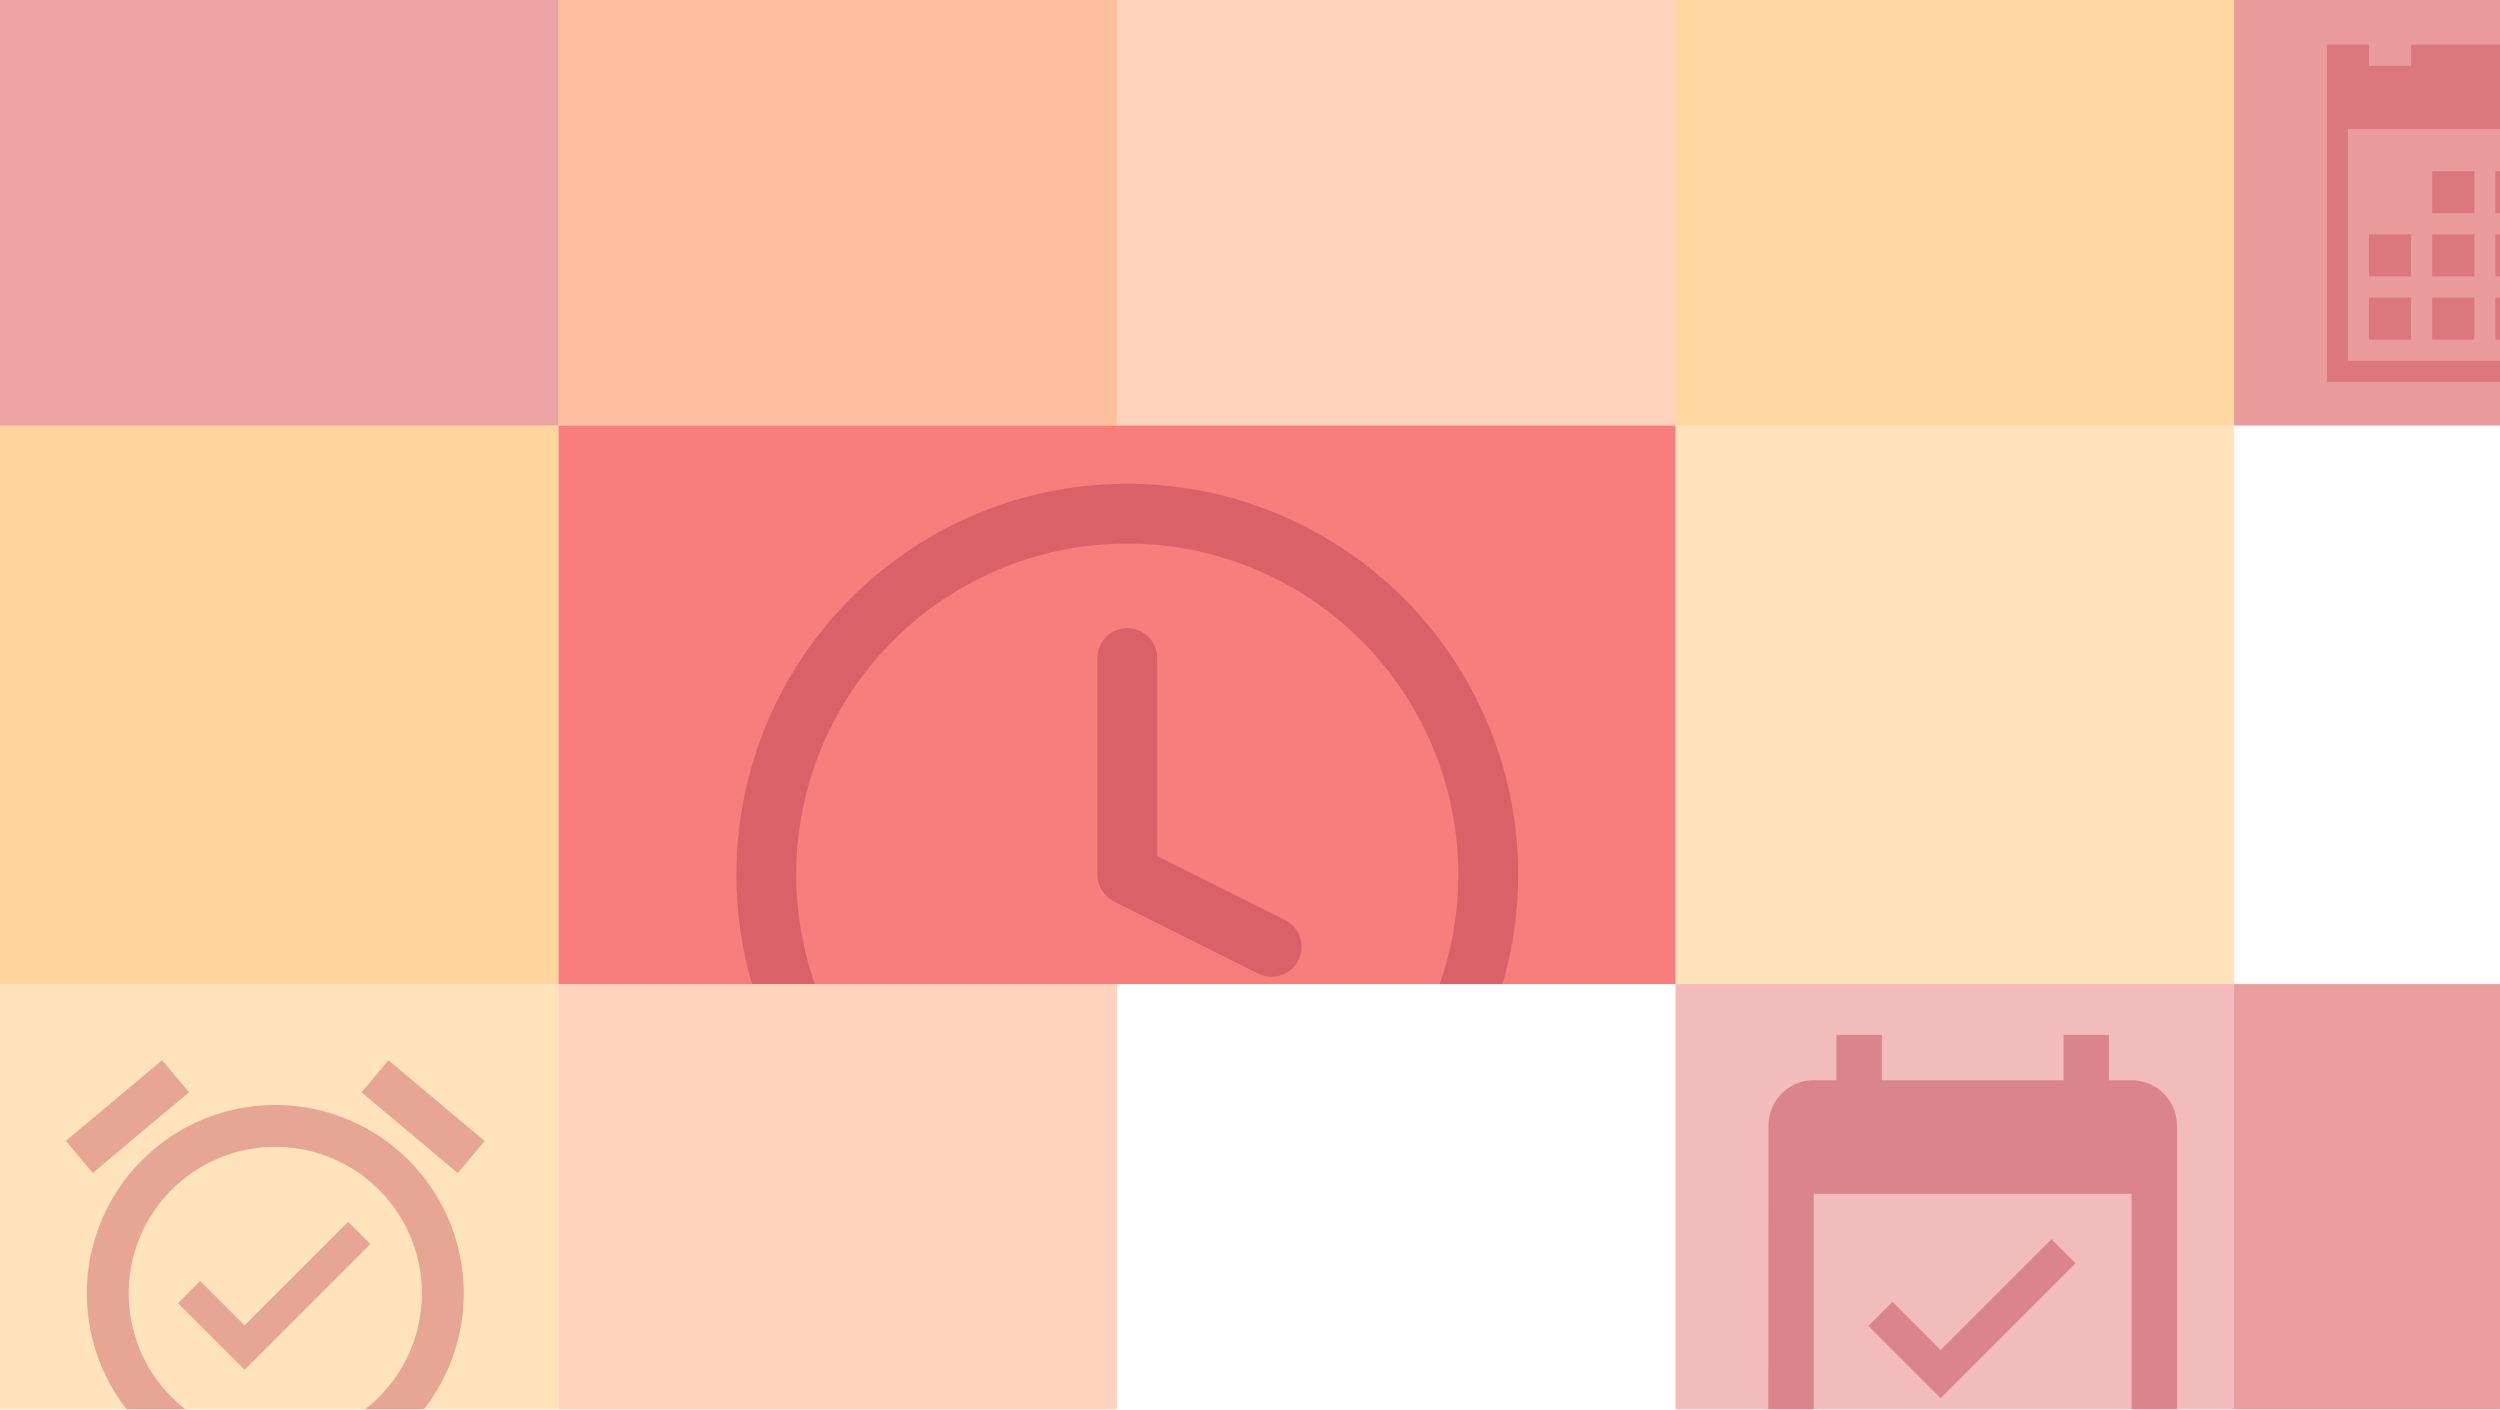
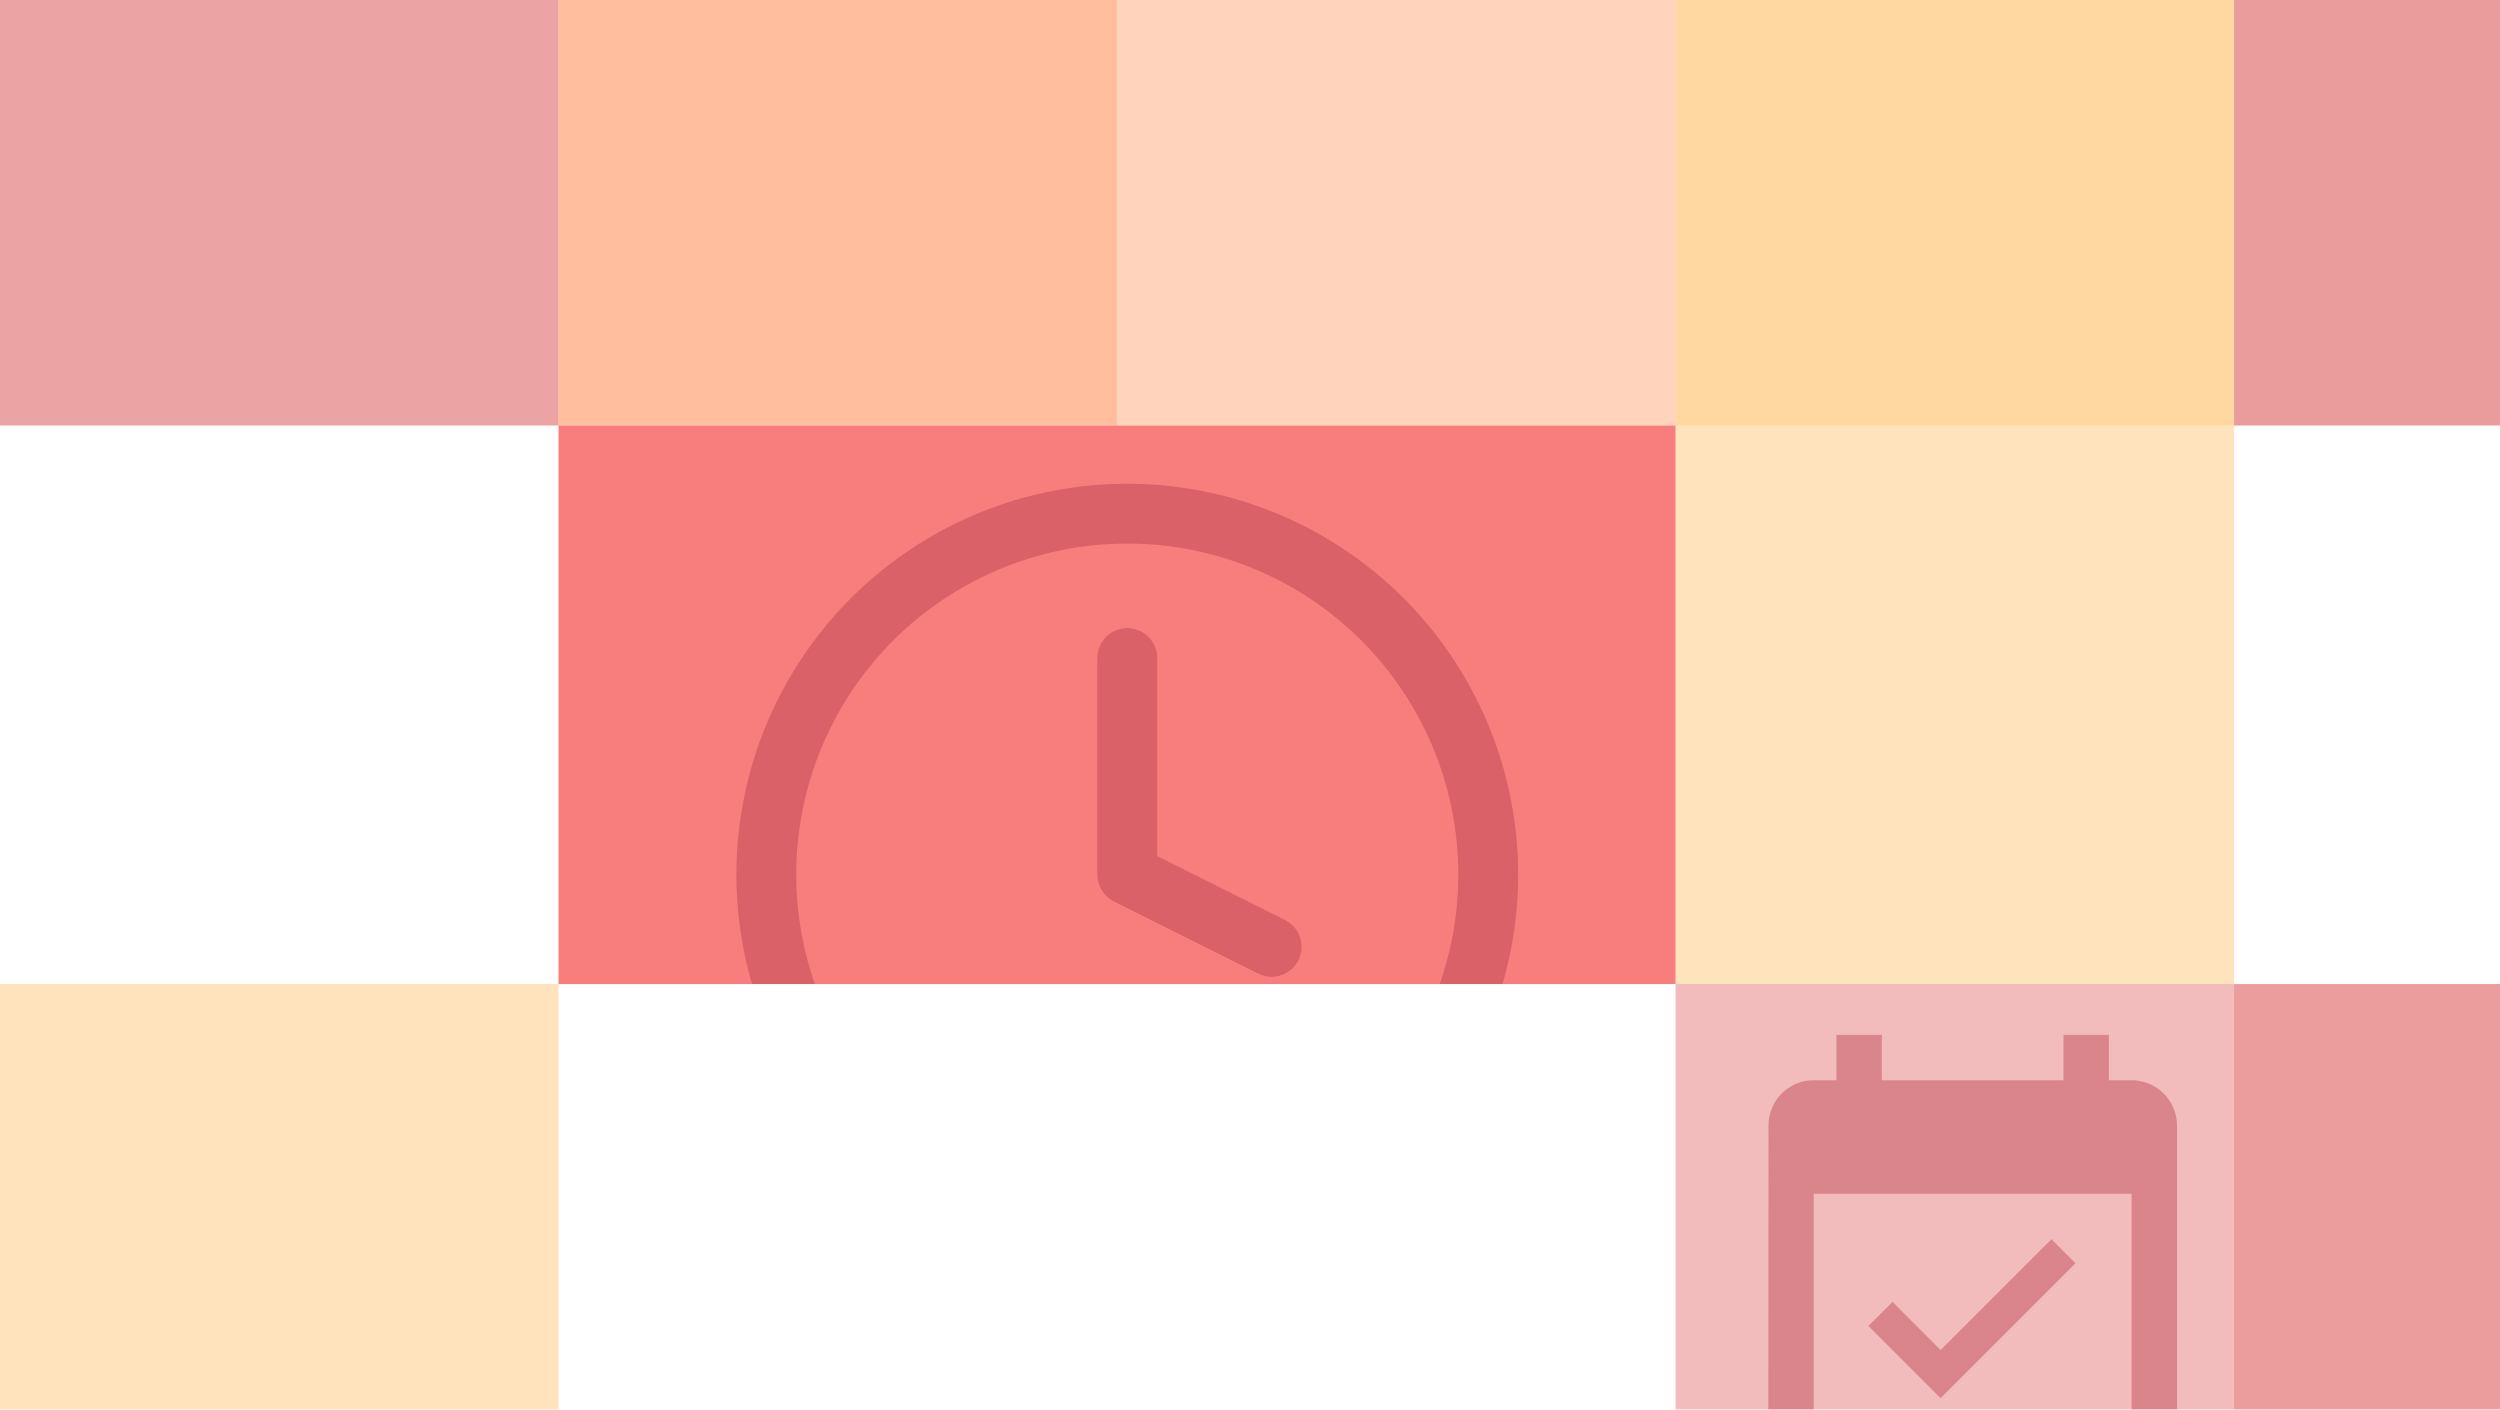
<svg xmlns="http://www.w3.org/2000/svg" width="376" height="212" viewBox="0 0 376 212">
  <defs>
    <style>.a{fill:#fff;stroke:#707070;}.b,.i{fill:#f53434;}.b{opacity:0.405;}.c,.f,.g{fill:#ff9300;}.c,.h,.m{opacity:0.355;}.d{clip-path:url(#a);}.e{opacity:0.747;}.f{opacity:0.512;}.g{opacity:0.492;}.h,.j,.k,.l{fill:#cb0000;}.i{opacity:0.84;}.j{opacity:0.484;}.k{opacity:0.514;}.l{opacity:0.521;}.m,.n{fill:#ff5800;}.n{opacity:0.509;}.o{clip-path:url(#b);}.p{opacity:0.539;}.q{fill:none;stroke:#ac091c;stroke-linecap:round;stroke-linejoin:round;stroke-width:9px;}.r,.t,.u{fill:#ac091c;}.r{opacity:0.467;}.s{clip-path:url(#c);}.t{opacity:0.382;}.u{opacity:0.408;}</style>
    <clipPath id="a">
      <rect class="a" width="376" height="212" transform="translate(25 124)" />
    </clipPath>
    <clipPath id="b">
      <rect class="b" width="168" height="84" transform="translate(373 1610)" />
    </clipPath>
    <clipPath id="c">
      <rect class="c" width="84" height="84" transform="translate(541 1526)" />
    </clipPath>
  </defs>
  <g class="d" transform="translate(-25 -124)">
    <g class="e" transform="translate(650 1882) rotate(180)">
      <rect class="c" width="84" height="84" transform="translate(541 1526)" />
      <rect class="c" width="84" height="84" transform="translate(289 1610)" />
-       <rect class="f" width="84" height="84" transform="translate(541 1610)" />
      <rect class="g" width="84" height="84" transform="translate(289 1694)" />
      <rect class="h" width="84" height="84" transform="translate(289 1526)" />
      <rect class="i" width="168" height="84" transform="translate(373 1610)" />
      <rect class="j" width="84" height="84" transform="translate(541 1694)" />
      <rect class="k" width="84" height="84" transform="translate(205 1526)" />
      <rect class="l" width="84" height="84" transform="translate(205 1694)" />
-       <rect class="h" width="84" height="84" transform="translate(457 1778)" />
-       <rect class="m" width="84" height="84" transform="translate(457 1526)" />
      <rect class="m" width="84" height="84" transform="translate(373 1694)" />
      <rect class="n" width="84" height="84" transform="translate(457 1694)" />
      <g class="o">
        <g class="p" transform="translate(512.744 1683.744) rotate(180)">
          <path class="q" d="M111.573,57.287A54.287,54.287,0,1,1,57.287,3a54.287,54.287,0,0,1,54.287,54.287Z" transform="translate(0 0)" />
          <path class="q" d="M18,9V41.572L39.715,52.429" transform="translate(39.287 15.715)" />
        </g>
      </g>
      <path class="r" d="M50.705,35.855l-3.62-3.62L30.42,48.9l-7.24-7.24-3.62,3.62L30.42,56.14ZM59.14,8.33H55.725V1.5H48.9V8.33H21.575V1.5h-6.83V8.33H11.33a6.8,6.8,0,0,0-6.8,6.83L4.5,62.97a6.828,6.828,0,0,0,6.83,6.83H59.14a6.85,6.85,0,0,0,6.83-6.83V15.16A6.85,6.85,0,0,0,59.14,8.33Zm0,54.64H11.33V25.405H59.14Z" transform="translate(363.546 1603.86) rotate(180)" />
      <g class="s">
-         <path class="t" d="M68.129,17.118,53.658,4.977,49.611,9.8,64.082,21.937l4.047-4.819ZM23.66,9.78,19.613,4.961,5.141,17.1l4.047,4.819ZM36.62,11.7A28.344,28.344,0,1,0,64.98,40.046,28.323,28.323,0,0,0,36.62,11.7Zm.016,50.39A22.046,22.046,0,1,1,58.681,40.046,22.05,22.05,0,0,1,36.635,62.091ZM32.021,44.848l-6.677-6.677L22.006,41.51,32.021,51.525,50.934,32.613,47.6,29.275,32.021,44.848Z" transform="translate(620.232 1603.51) rotate(180)" />
-       </g>
-       <path class="u" d="M18.416,20.943h6.338v6.338H18.416Zm9.507,0h6.338v6.338H27.924Zm9.507,0h6.338v6.338H37.431ZM8.909,39.957h6.338V46.3H8.909Zm9.507,0h6.338V46.3H18.416Zm9.507,0h6.338V46.3H27.924ZM18.416,30.45h6.338v6.338H18.416Zm9.507,0h6.338v6.338H27.924Zm9.507,0h6.338v6.338H37.431Zm-28.522,0h6.338v6.338H8.909ZM43.769,1.928V5.1H37.431V1.928H15.247V5.1H8.909V1.928H2.571V52.634H50.107V1.928H43.769Zm3.169,47.537H5.74V14.6h41.2Z" transform="translate(277.617 1753.209) rotate(180)" />
+         </g>
    </g>
  </g>
</svg>